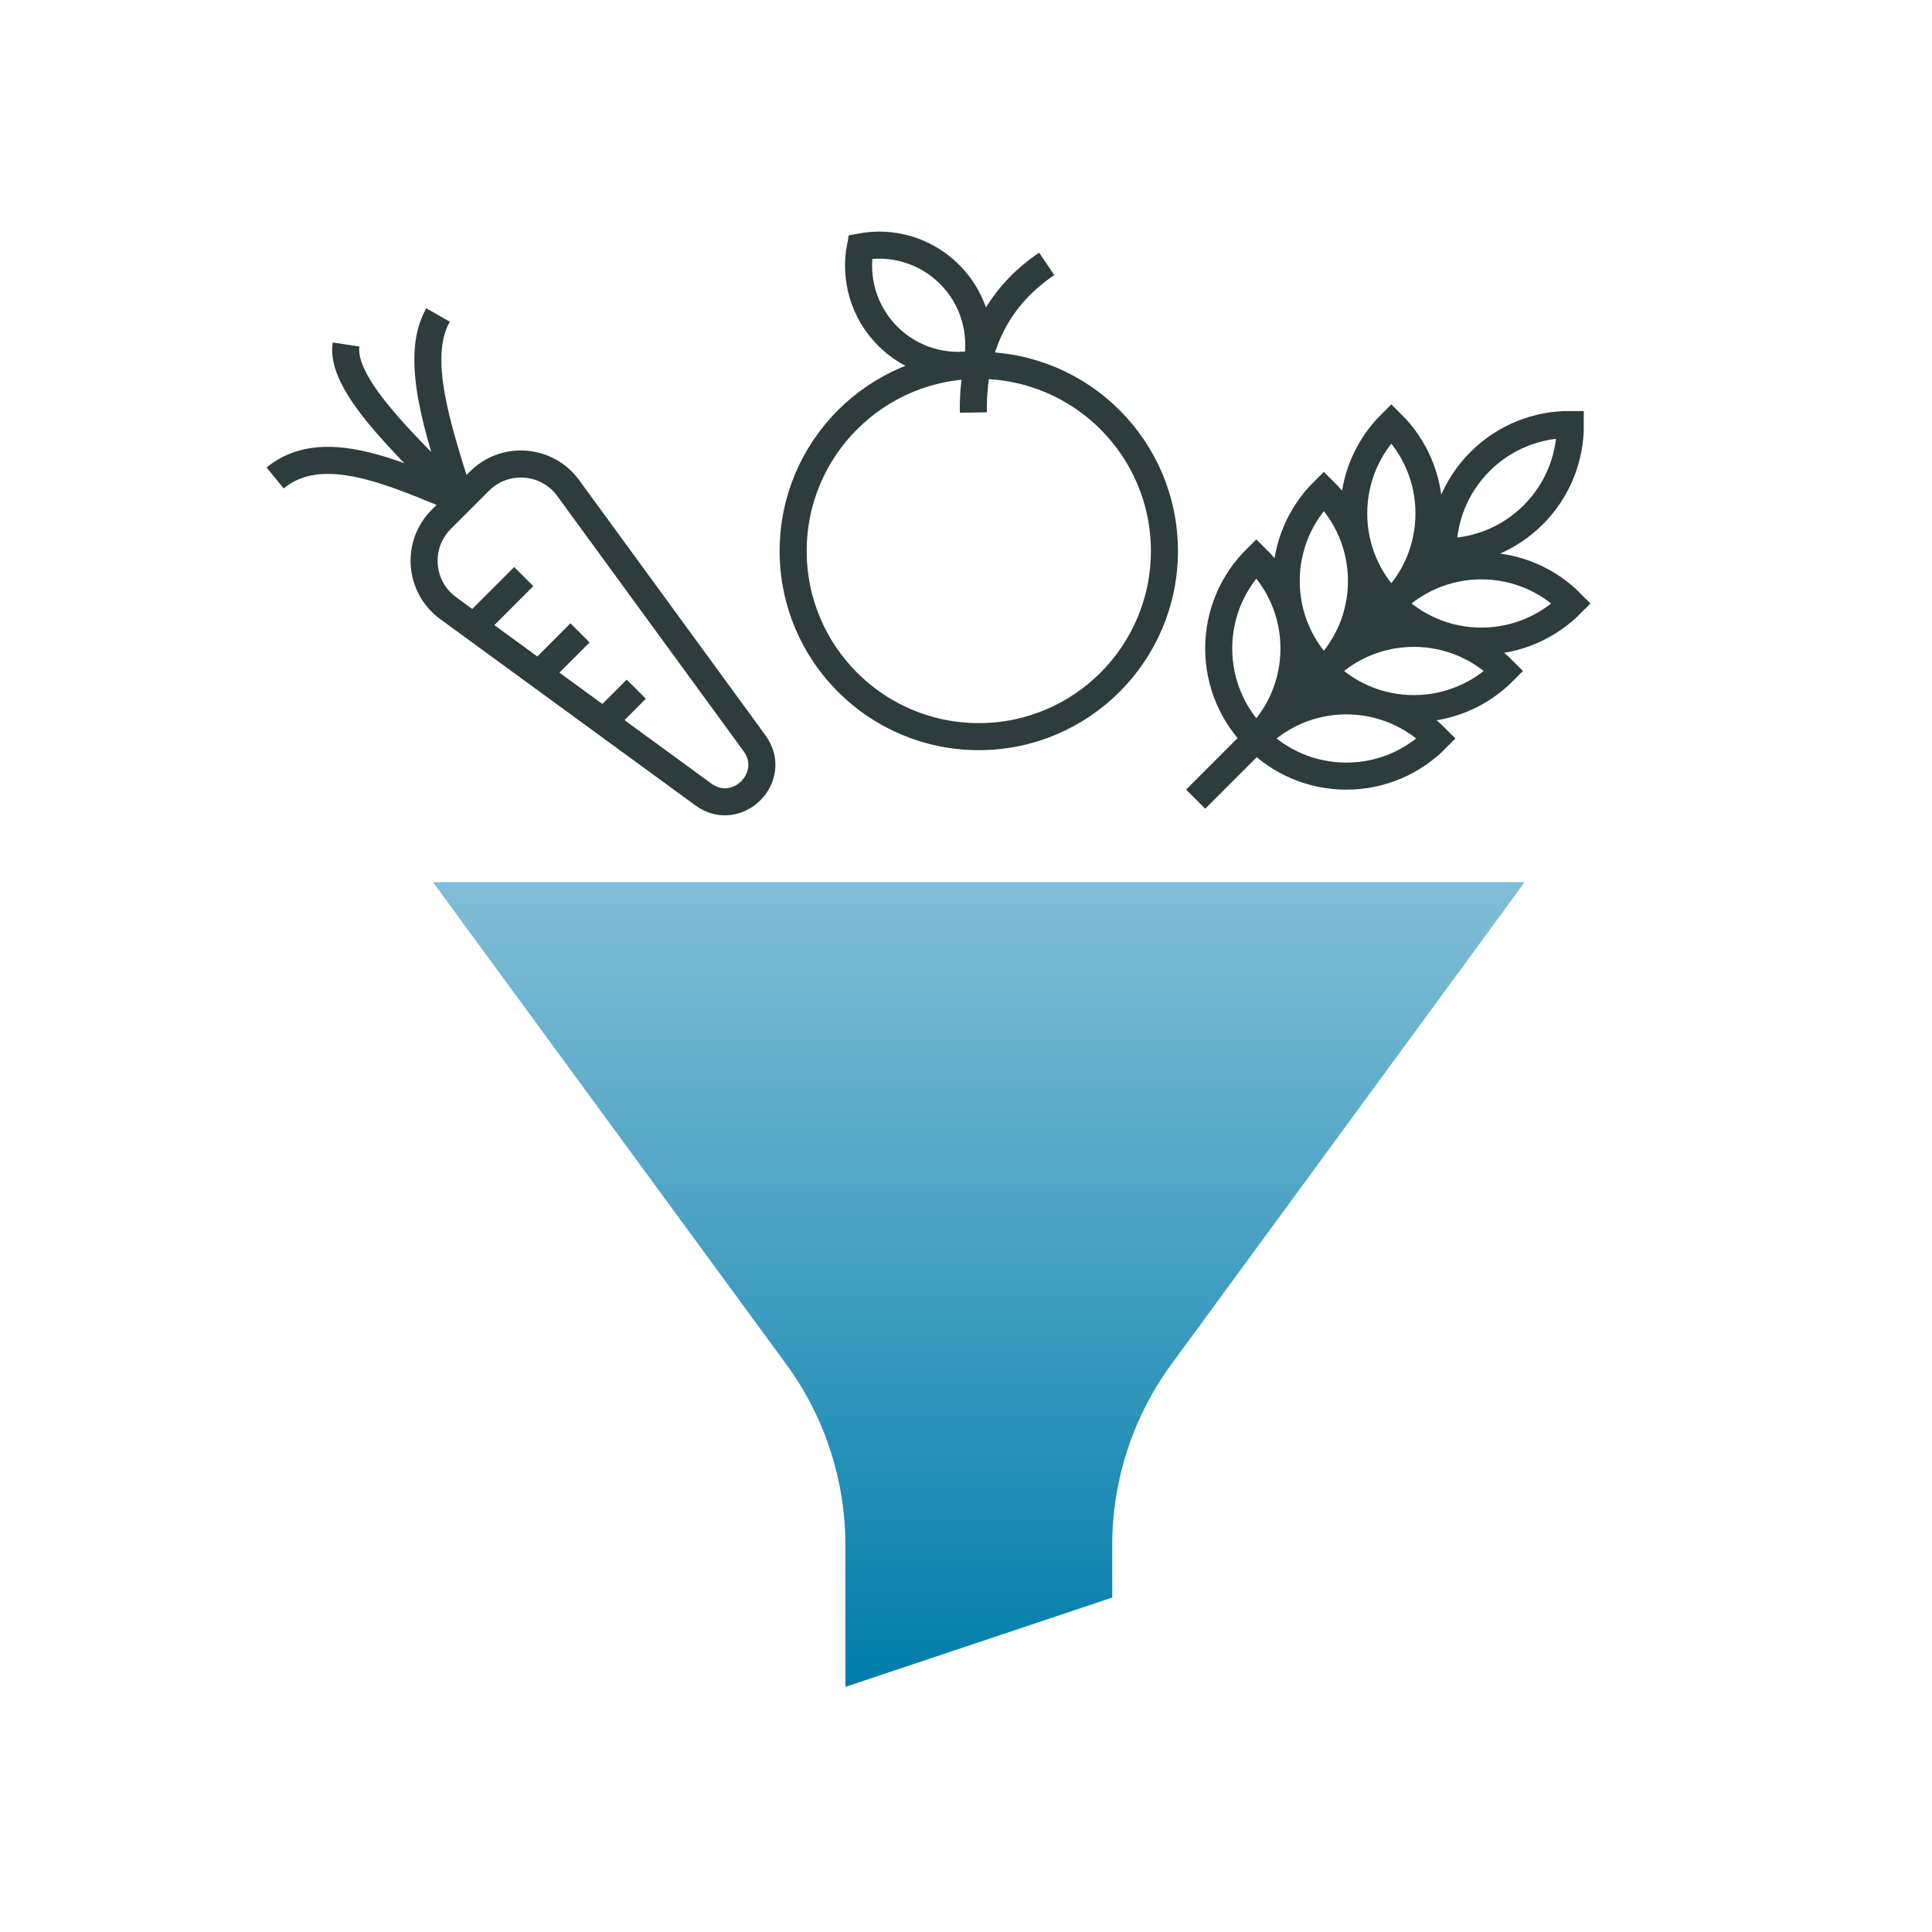
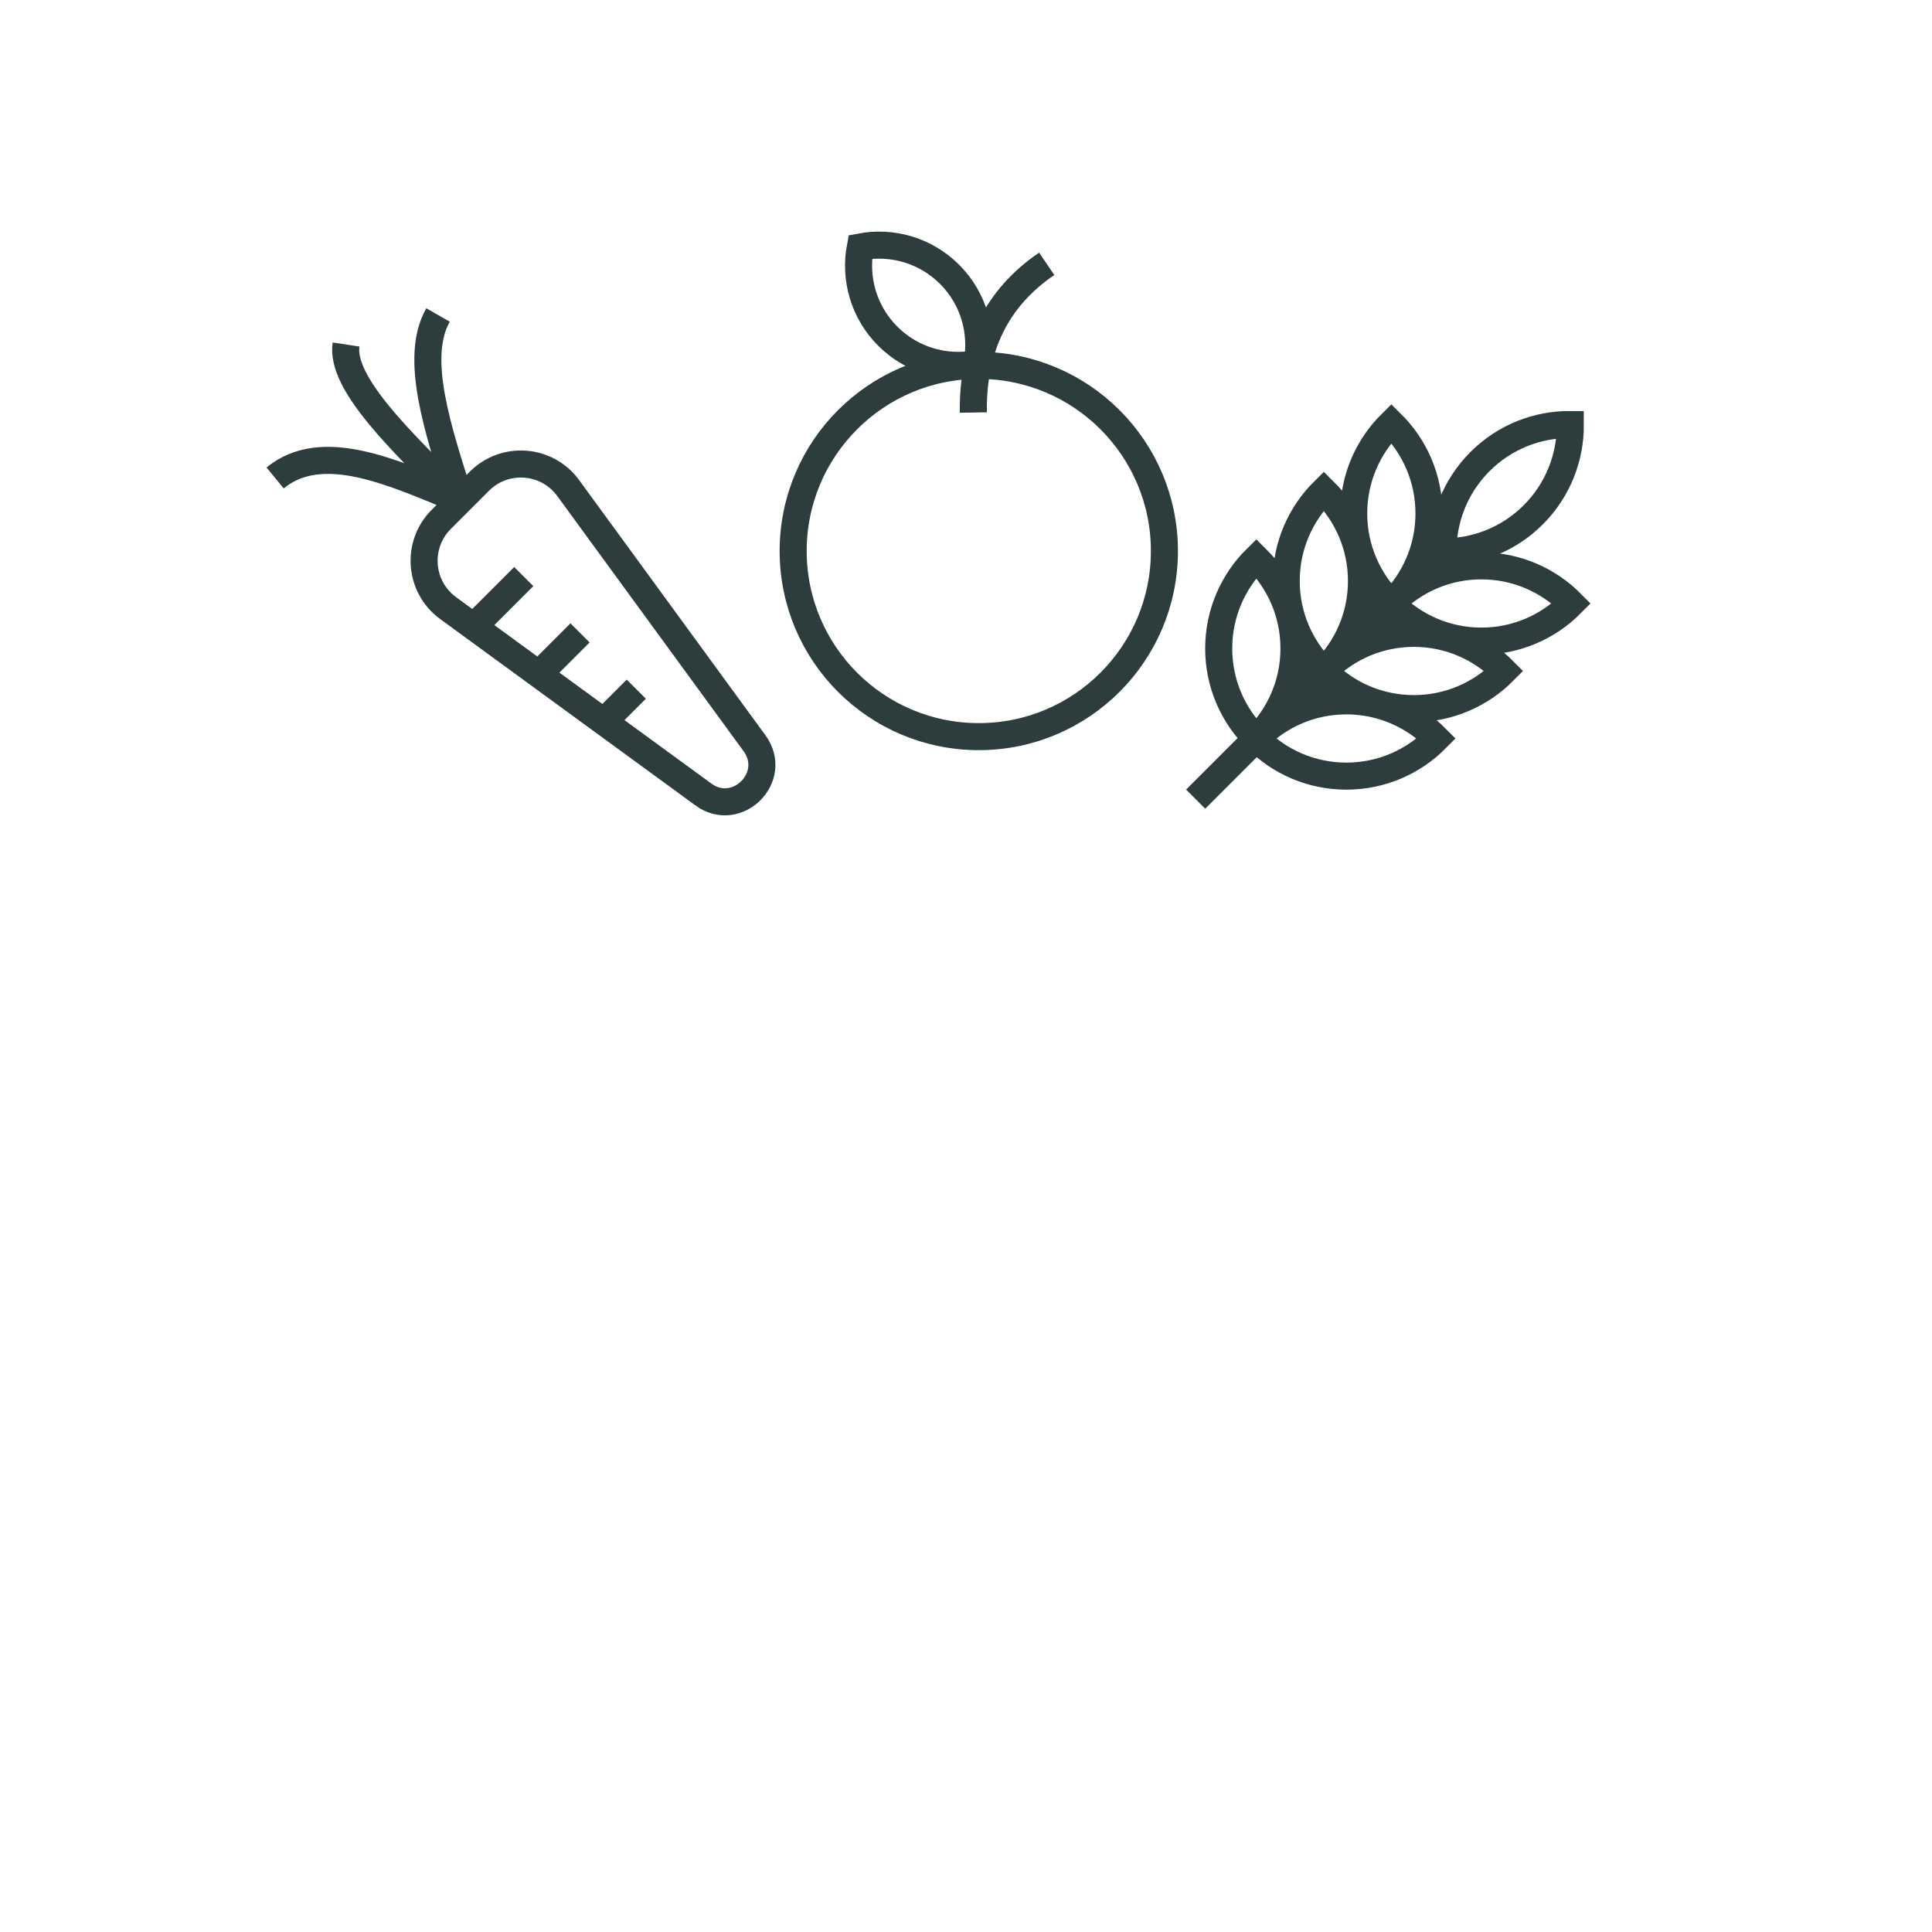
<svg xmlns="http://www.w3.org/2000/svg" id="a" data-name="Livello 1" viewBox="0 0 500 500">
  <defs>
    <linearGradient id="c" data-name="Sfumatura senza nome 16" x1="253.31" y1="436.56" x2="253.31" y2="228.3" gradientUnits="userSpaceOnUse">
      <stop offset="0" stop-color="#007daa" />
      <stop offset="1" stop-color="#82bed7" />
    </linearGradient>
  </defs>
  <g id="b" data-name="Applicazioni - Alimetare B">
-     <path d="M112.05,228.3l91.39,124.71c9.97,13.6,15.35,30.03,15.35,46.9v36.65l69.05-23.11v-13.53c0-16.87,5.38-33.29,15.35-46.9l91.39-124.71H112.05Z" style="fill: url(#c); stroke-width: 0px;" />
    <path d="M182.01,205.59l-66.03-48.21c-7.52-5.49-8.36-16.39-1.78-22.97l9.88-9.88c6.58-6.58,17.48-5.74,22.97,1.78l48.21,66.03c6.39,8.75-4.51,19.64-13.26,13.26ZM122.58,162.19l12.97-12.97M139.51,174.39l10.6-10.6M156.25,186.78l8.42-8.42M113.37,81.52c-6.33,11.06-.03,29.65,5.77,47.94M119.14,129.46c-17.78-7.39-35.84-15.67-47.94-5.77M89.56,89.16c-1.53,10.09,14.56,25.35,29.59,40.31M371.75,191.12c-5.94,6.01-14.19,9.74-23.31,9.74-9.12,0-17.37-3.73-23.31-9.74,5.94-6.01,14.19-9.74,23.31-9.74,9.12,0,17.37,3.73,23.31,9.74ZM325.14,144.51c-6.01,5.94-9.74,14.19-9.74,23.31,0,9.12,3.73,17.37,9.74,23.31,6.01-5.94,9.74-14.19,9.74-23.31,0-9.12-3.73-17.37-9.74-23.31ZM389.22,173.65c-5.94,6.01-14.19,9.74-23.31,9.74-9.12,0-17.37-3.73-23.31-9.74,5.94-6.01,14.19-9.74,23.31-9.74,9.12,0,17.37,3.73,23.31,9.74ZM342.61,127.04c-6.01,5.94-9.74,14.19-9.74,23.31,0,9.12,3.73,17.37,9.74,23.31,6.01-5.94,9.74-14.19,9.74-23.31,0-9.12-3.73-17.37-9.74-23.31ZM406.69,156.18c-5.94,6.01-14.19,9.74-23.31,9.74-9.12,0-17.37-3.73-23.31-9.74,5.94-6.01,14.19-9.74,23.31-9.74,9.12,0,17.37,3.73,23.31,9.74ZM360.08,109.57c-6.01,5.94-9.74,14.19-9.74,23.31,0,9.12,3.73,17.37,9.74,23.31,6.01-5.94,9.74-14.19,9.74-23.31,0-9.12-3.73-17.37-9.74-23.31ZM406.4,109.86c.05,8.45-3.14,16.92-9.59,23.37-6.45,6.45-14.92,9.64-23.37,9.59-.05-8.45,3.14-16.92,9.59-23.37,6.45-6.45,14.92-9.64,23.37-9.59ZM360.08,156.18l-50.64,50.64M301.35,142.6c0,26.53-21.51,48.04-48.04,48.04s-48.04-21.51-48.04-48.04,21.51-48.04,48.04-48.04,48.04,21.51,48.04,48.04ZM270.89,68.28c-12.91,8.78-19.24,21.6-18.99,38.48M245.75,71c-6.28-6.28-14.99-8.65-23.1-7.1-1.54,8.11.82,16.82,7.1,23.1,6.28,6.28,14.99,8.65,23.1,7.1,1.54-8.11-.82-16.82-7.1-23.1Z" style="fill: none; stroke: #2d3c3c; stroke-miterlimit: 10; stroke-width: 7px;" />
  </g>
</svg>